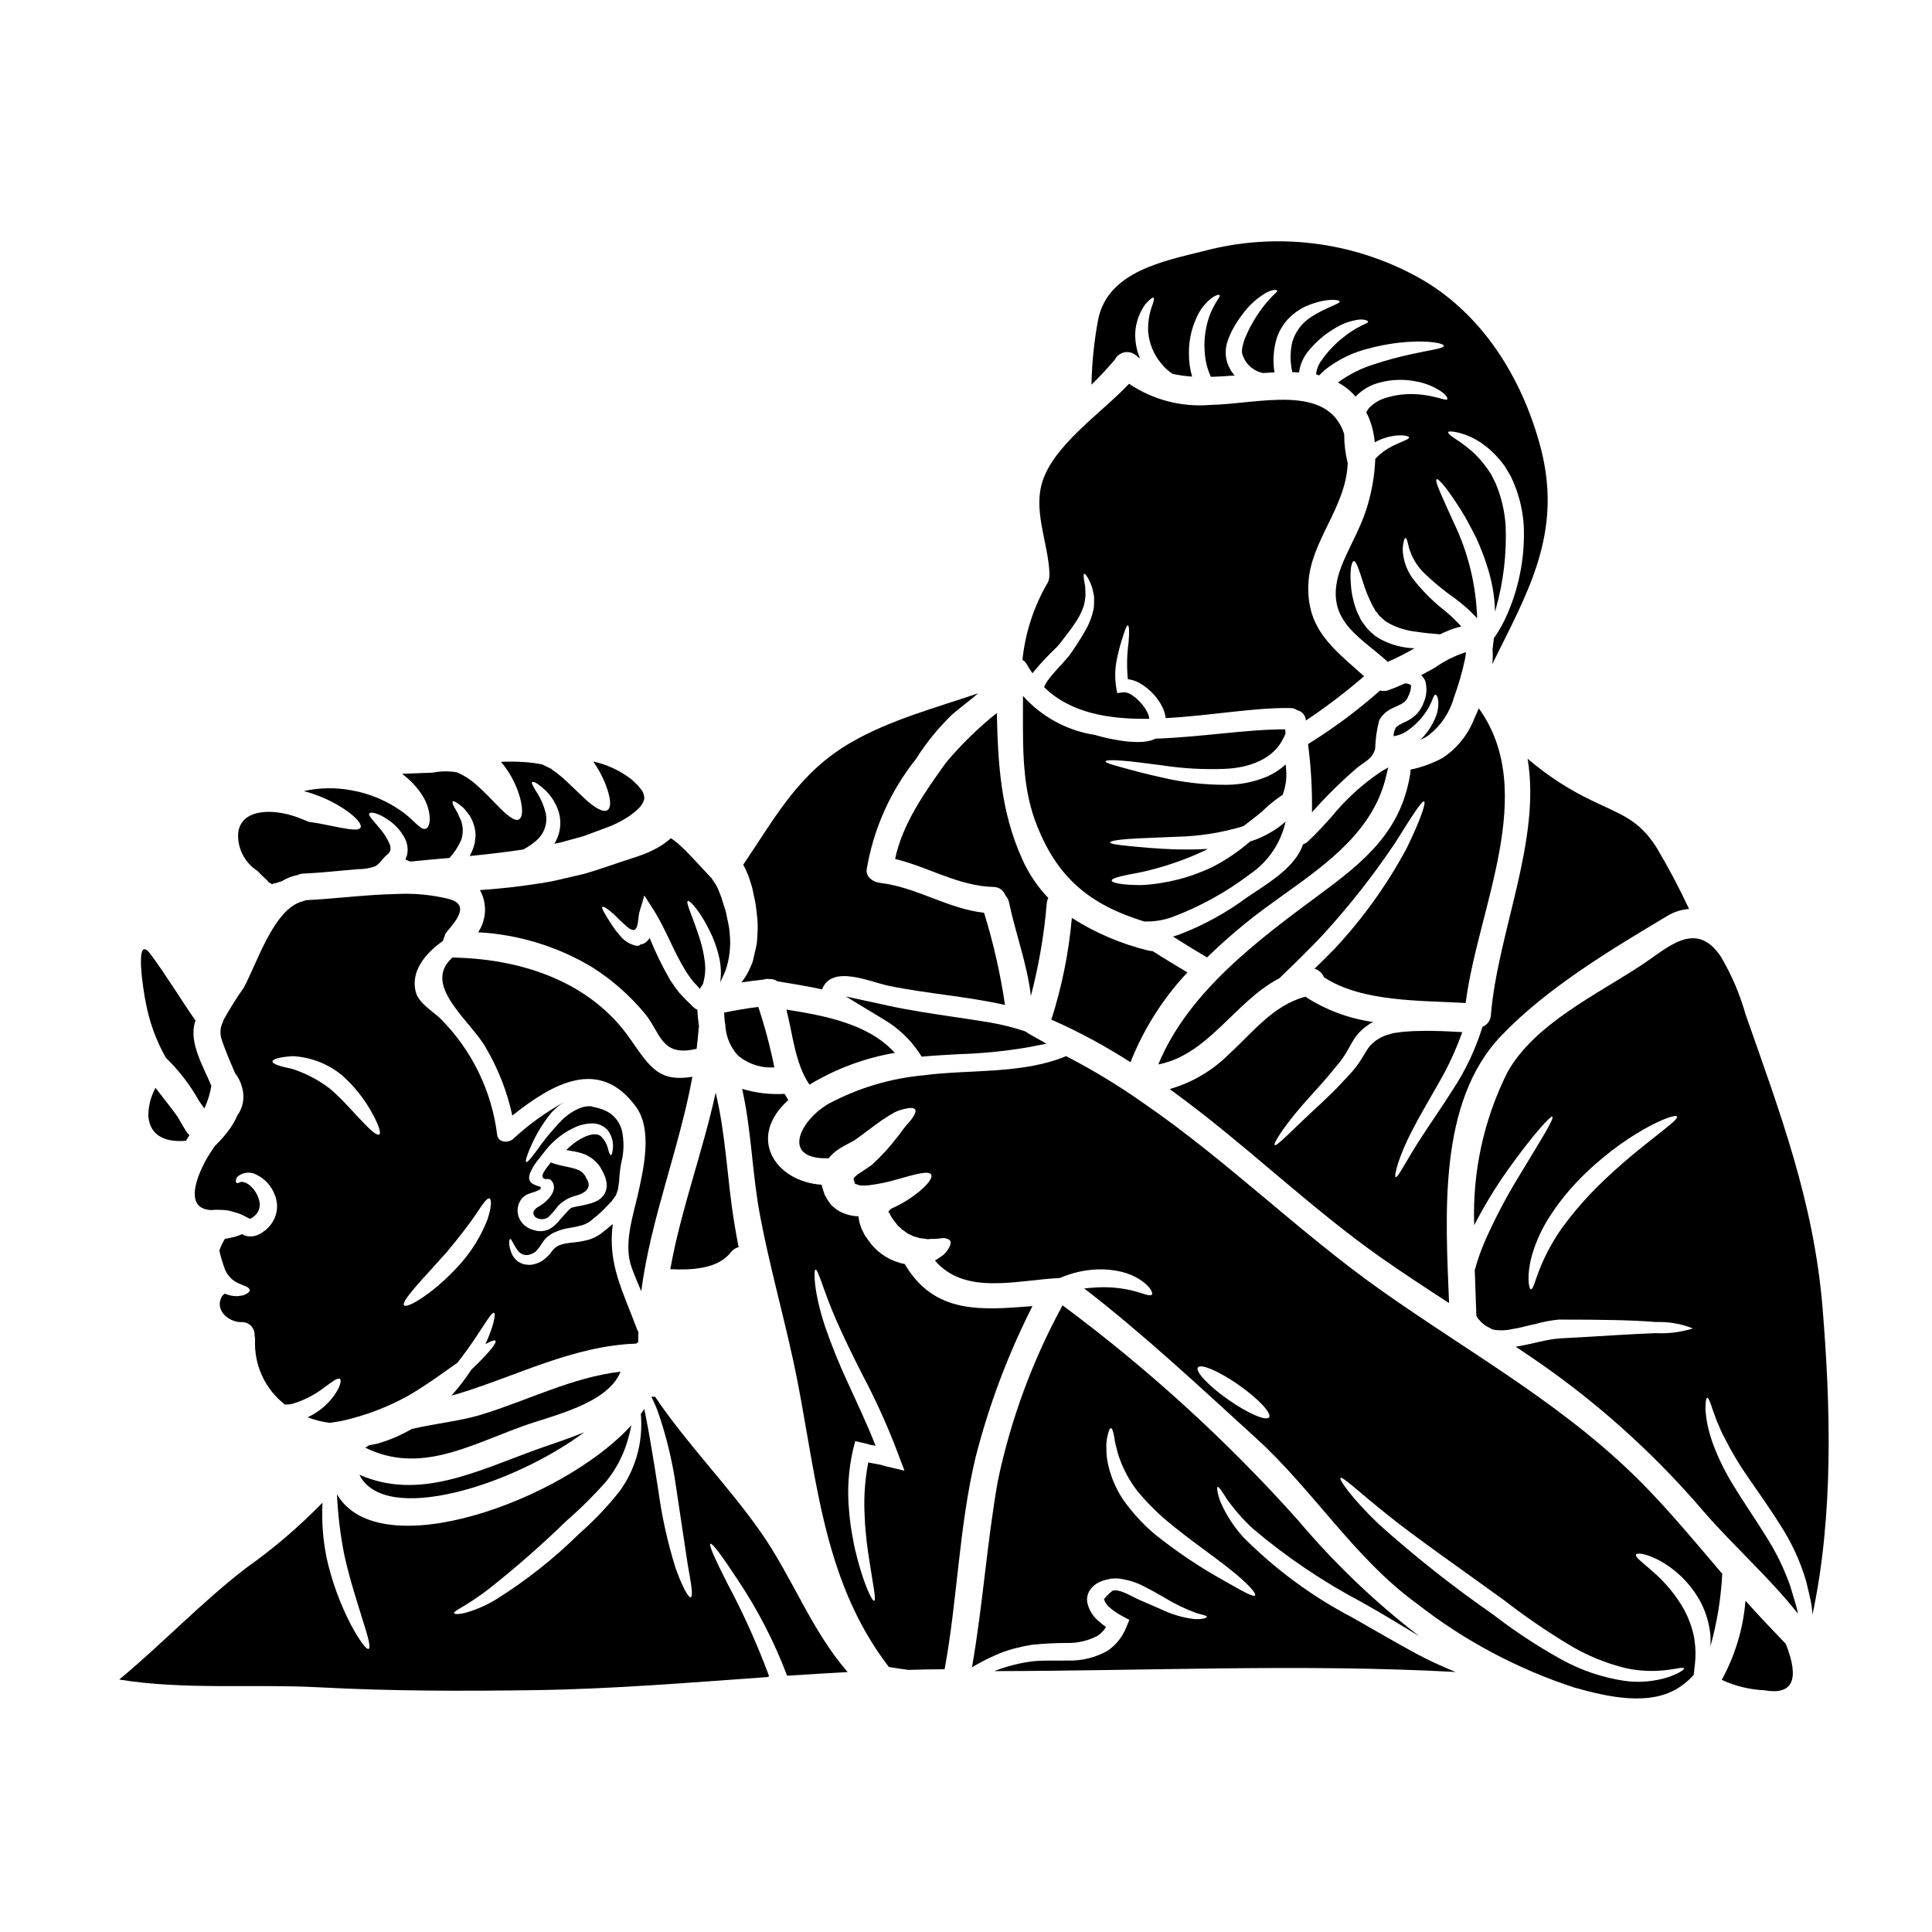
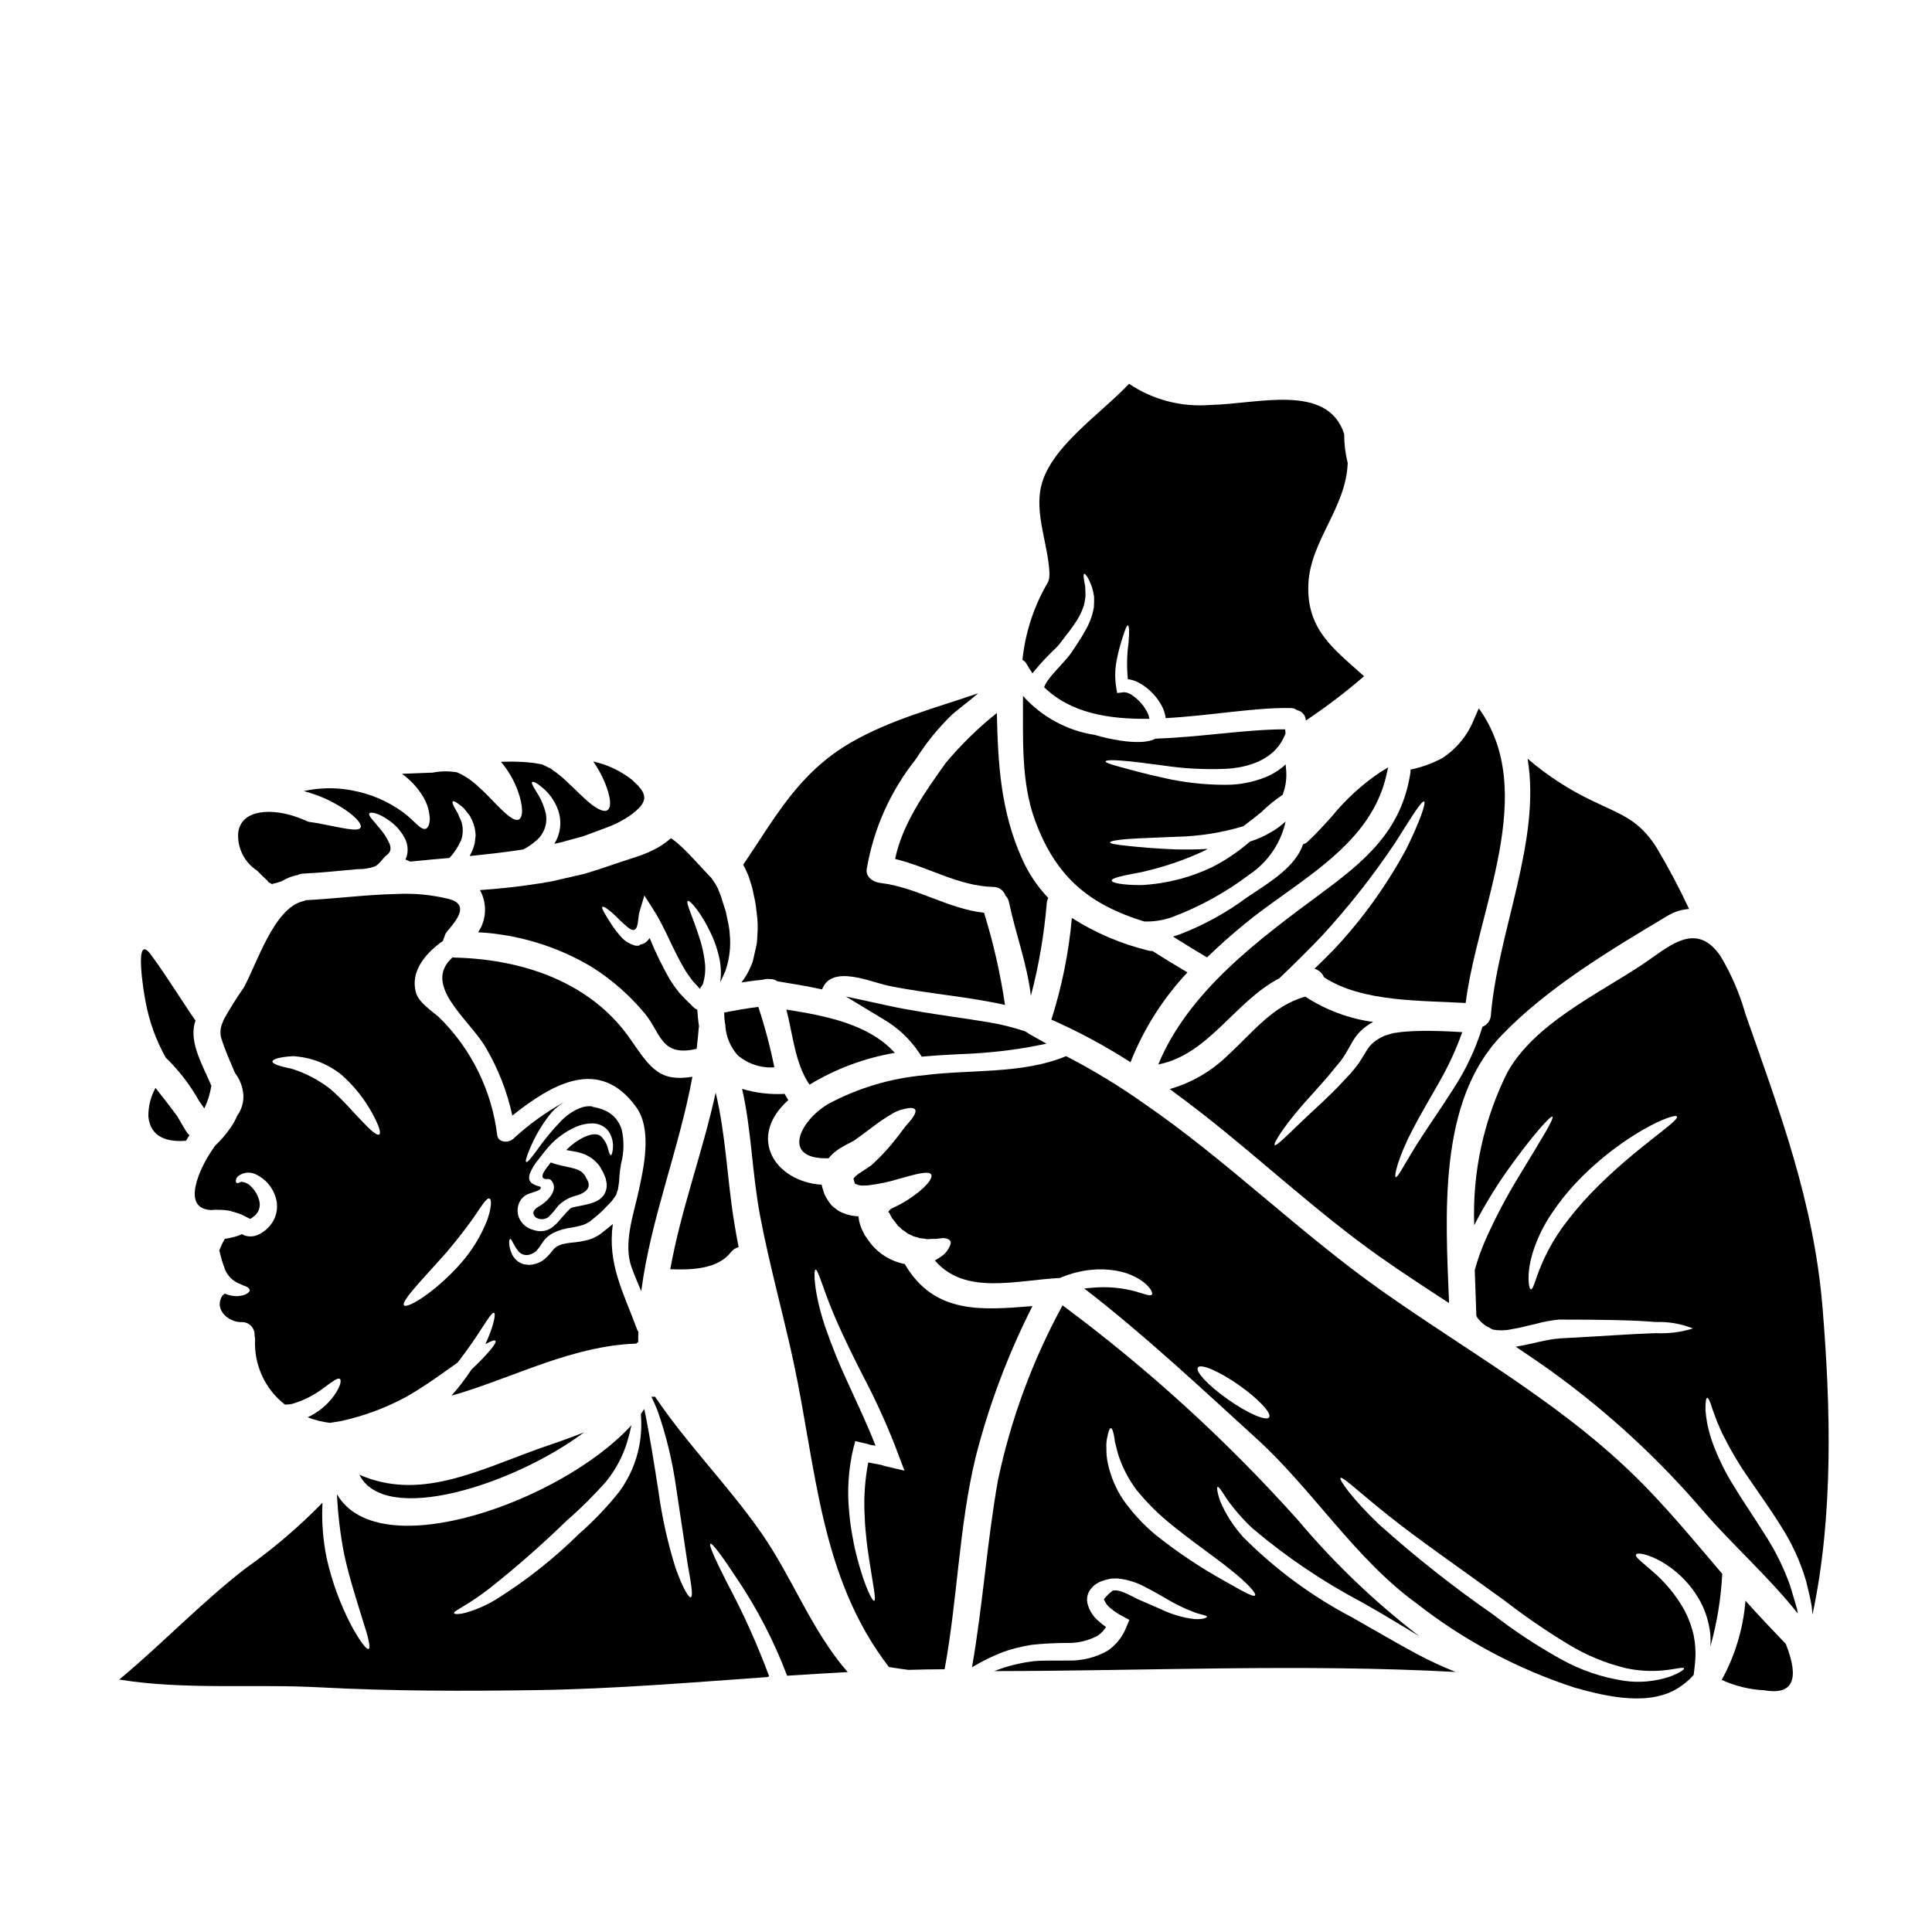
<svg xmlns="http://www.w3.org/2000/svg" fill="#000000" width="800px" height="800px" version="1.1" viewBox="144 144 512 512">
  <g>
    <path d="m347.99 403.48c0.715-0.066 1.434 0.137 2.008 0.566 3.879 0.621 7.894 1.305 11.859 2.148 2.578-6.691 12.684-1.969 17.711-0.934 10.191 2.094 20.605 2.773 30.766 5.066v0.004c-1.215-8.273-3.07-16.441-5.547-24.43-9.711-1.102-17.832-6.762-27.551-7.922-1.754-0.199-3.766-1.445-3.566-3.512 1.781-10.73 6.285-20.824 13.074-29.324 2.719-4.316 5.953-8.289 9.625-11.828 2.262-1.926 4.641-3.652 6.848-5.574-11.379 3.879-23.266 7.019-33.539 12.934-14.074 8.09-20.16 19.895-28.719 32.492 0.566 0.965 0.906 1.898 1.359 2.863 0.344 0.961 0.621 1.895 0.906 2.828l0.141 0.48 0.059 0.312 0.141 0.621 0.25 1.215c0.168 0.824 0.371 1.574 0.484 2.438s0.223 1.812 0.312 2.688c0.207 1.672 0.242 3.359 0.113 5.035-0.055 0.824-0.055 1.574-0.168 2.363-0.113 0.789-0.312 1.5-0.48 2.234s-0.34 1.445-0.48 2.125l-0.059 0.25-0.004 0.004c-0.023 0.074-0.043 0.152-0.055 0.227-0.023 0.047-0.043 0.094-0.055 0.145l-0.168 0.426-0.344 0.82v-0.004c-0.52 1.242-1.18 2.418-1.969 3.512-0.141 0.223-0.312 0.426-0.453 0.621 1.926-0.312 3.879-0.566 5.828-0.762h0.004c0.535-0.191 1.109-0.238 1.668-0.129z" />
    <path d="m311.39 479.9c0.762 2.121 1.668 4.215 2.547 6.297 2.492-19.191 9.988-37.508 13.555-56.836-8.578 1.359-10.98-2.039-16.277-9.738-10.469-15.352-28.668-21.395-46.559-21.848h0.004c-0.23 0-0.461-0.031-0.684-0.086-8.402 7.359 4.644 16.641 8.832 24.059 3.25 5.559 5.602 11.594 6.965 17.887 10.445-8.293 23.043-15.797 32.836-2.234 4.273 5.945 2.008 16.02 0.594 22.477-1.371 6.184-4.078 13.773-1.812 20.023z" />
    <path d="m387.62 423.05 0.645 0.98 1.18-0.105c2.879-0.25 5.82-0.395 8.781-0.562 5.977-0.184 11.93-0.77 17.828-1.754l5.289-1.016-4.699-2.637c-0.117-0.07-0.227-0.156-0.328-0.254l-0.676-0.395c-2.984-0.996-6.039-1.766-9.141-2.305-3.277-0.559-6.566-1.043-9.84-1.527-5.598-0.832-11.387-1.688-16.988-2.898l-11.512-2.496 10.082 6.102h-0.004c3.758 2.207 6.965 5.242 9.383 8.867z" />
    <path d="m358.52 431.45c6.941-4.207 14.613-7.07 22.613-8.434-6.93-7.672-18.48-9.84-28.734-11.465 1.762 6.793 2.273 14.207 6.121 19.898z" />
    <path d="m308.16 372.54c-3.227 1.102-6.297 2.152-9.285 3.027-3 0.707-5.856 1.363-8.516 1.969-0.625 0.141-1.246 0.223-1.871 0.312-0.195 0.055-0.395 0.086-0.594 0.141-0.48 0.086-0.938 0.113-1.418 0.195-5.348 0.852-10.414 1.359-15.285 1.699v0.004c1.949 3.519 1.766 7.836-0.48 11.176 10.605 0.574 20.91 3.711 30.031 9.145 5.356 3.363 10.141 7.555 14.172 12.426 4.16 5.012 4.219 11.547 13.559 9.34 0.051 0.004 0.098-0.004 0.141-0.027 0.223-1.871 0.426-3.738 0.566-5.633h0.004c0.004-0.113 0.023-0.23 0.055-0.34-0.223-1.441-0.367-2.914-0.453-4.414-0.141-0.059-0.285-0.113-0.395-0.172-0.293-0.188-0.57-0.406-0.82-0.652l-0.68-0.707c-0.195-0.195-0.848-0.762-1.305-1.27l-1.5-1.574h0.004c-0.895-1.105-1.727-2.258-2.492-3.453-2.059-3.594-3.875-7.316-5.441-11.152-0.355 0.586-0.852 1.074-1.441 1.418-0.125 0.074-0.258 0.133-0.395 0.168l-0.223 0.055-0.453 0.113-0.004 0.004c-0.039 0.027-0.07 0.066-0.086 0.113l-0.254 0.168h-0.766c-0.273-0.027-0.539-0.102-0.785-0.223-1.391-0.48-2.613-1.355-3.512-2.519-0.691-0.773-1.324-1.598-1.898-2.465-2.008-3.059-2.945-4.699-2.754-5.039 0.312-0.426 2.176 0.934 4.613 3.426 0.621 0.594 1.305 1.242 2.066 1.871 3.195 2.66 2.602-2.039 3.227-4.106l1.27-4.246 2.492 3.91c3.086 4.809 5.18 10.781 8.406 16.02 0.648 1.047 1.359 1.969 2.066 2.914l1.18 1.246 0.004-0.004c0.191 0.266 0.41 0.512 0.648 0.738l0.027-0.168h-0.141l0.344-0.426 0.508-0.789 0.141-0.562c0.477-1.812 0.582-3.699 0.312-5.551-0.23-1.762-0.598-3.504-1.105-5.207-1.969-6.422-4.023-10.301-3.371-10.672 0.48-0.312 3.566 2.891 6.539 9.508l0.004 0.004c0.801 1.848 1.414 3.773 1.836 5.746 0.441 2.07 0.508 4.203 0.203 6.297 0.48-0.992 0.988-2.039 1.441-3.172h-0.004c1.031-3.047 1.41-6.277 1.105-9.484-0.074-1.289-0.273-2.566-0.594-3.82-0.113-0.648-0.254-1.301-0.395-1.969-0.137-0.668-0.48-1.527-0.707-2.289l-0.367-1.18-0.168-0.594-0.113-0.312-0.055-0.113c-0.254-0.68-0.512-1.332-0.789-2.012-0.285-0.566-0.605-1.117-0.961-1.641-0.141-0.223-0.312-0.453-0.48-0.676-0.086-0.113-0.113-0.199-0.227-0.371l-0.48-0.48c-1.215-1.332-2.492-2.688-3.766-4.047-1.273-1.359-2.488-2.66-3.762-3.82v-0.004c-0.586-0.559-1.199-1.082-1.84-1.574-0.285-0.223-0.566-0.395-0.824-0.566-0.027-0.027-0.055-0.027-0.086-0.055-1.059 0.934-2.203 1.758-3.422 2.465-1.766 0.984-3.625 1.789-5.547 2.406-1.602 0.539-3.156 1.039-4.656 1.527z" />
    <path d="m337.68 475.86c0.516-0.672 1.242-1.152 2.066-1.359-0.426-2.094-0.789-4.188-1.133-6.297-1.926-11.605-2.207-23.223-4.953-34.637-3.453 15.77-9.227 31.094-12.027 46.789 5.547 0.234 12.594 0.004 16.047-4.496z" />
    <path d="m344.96 410.84c-3.027 0.367-6.059 0.906-9.055 1.5 0.027 0.879 0.086 1.754 0.195 2.66h0.004c0.109 0.348 0.156 0.711 0.141 1.074 0.23 2.812 1.375 5.477 3.258 7.582 2.688 2.301 6.176 3.453 9.707 3.203-1.086-5.422-2.508-10.773-4.25-16.02z" />
-     <path d="m521.12 330.62-0.031 0.086v0.016l-0.109 0.254-0.086 0.137-0.285 0.539c-0.305 0.516-0.652 0.996-1.047 1.445-0.777 0.793-1.676 1.457-2.66 1.969-1.867 0.879-2.859 1.332-3.148 2.066-0.281 0.617-0.438 1.289-0.453 1.969 1.477-0.207 2.875-0.805 4.047-1.727 1.629-1.172 3.055-2.606 4.219-4.246 2.094-2.828 2.176-4.926 2.828-5.039 0.223-0.055 0.648 0.539 0.762 1.695l0.004 0.004c0.098 1.648-0.227 3.293-0.938 4.785-0.891 2.035-2.168 3.883-3.762 5.43 0.785-0.301 1.531-0.711 2.207-1.215 3.211-2.512 5.531-5.981 6.625-9.906 1.207-3.277 2.18-6.637 2.914-10.047 0.145-0.664 0.238-1.332 0.281-2.008-2.973 0.949-5.777 2.356-8.312 4.172-1.18 0.648-2.363 1.305-3.543 1.926v-0.004c0.445 0.445 0.812 0.961 1.078 1.527 0.543 1.957 0.371 4.039-0.488 5.879z" />
-     <path d="m517.73 325.45c-0.352-0.195-0.738-0.309-1.137-0.336h-0.285 0.004c-1.449 0.676-2.934 1.281-4.445 1.809-0.68 0.258-1.43 0.277-2.121 0.055-5.949 5.273-12.344 10.027-19.105 14.211 0.785 5.996 1.137 12.039 1.047 18.086 3.731-4.227 7.75-8.188 12.027-11.859 2.066-1.641 4.078-2.363 4.723-5.066h0.004c0.059-2.527 0.418-5.035 1.074-7.477 0.637-1.176 1.59-2.144 2.754-2.805 1.02-0.566 1.871-0.906 2.519-1.215 0.531-0.23 1.027-0.535 1.473-0.91 0.141-0.223 0.195-0.082 0.453-0.508l0.312-0.508c0.027-0.059 0.113-0.285 0.113-0.285h-0.004c0.488-0.875 0.77-1.855 0.82-2.859-0.059-0.074 0.082-0.168-0.227-0.332z" />
    <path d="m289.34 466.54c0.91-0.887 1.742-1.855 2.488-2.887 1.215-1.281 2.75-2.207 4.445-2.688 2.066-0.508 4.785-1.754 3.34-4.328 0-0.027-0.285-0.48-0.285-0.48-0.168-0.285-0.254-0.707-0.539-0.879-1.27-2.039-5.117-1.781-8.855-3.227 0.223 0.082-3.566 3.734-1.613 4.356 0.648 0.199 1.16-0.195 1.695 0.344l0.004-0.004c0.469 0.469 0.75 1.094 0.785 1.754 0.109 2.125-2.41 4.359-3.938 5.18-1.215 0.68-2.18 1.699-0.934 2.918h0.004c1.035 0.691 2.391 0.668 3.402-0.059z" />
    <path d="m394.63 346.19c-5.375 7.504-11.516 16.137-13.414 25.445 8.832 2.121 16.781 7.188 26.039 7.414l0.004 0.004c1.449-0.016 2.746 0.91 3.195 2.293 0.48 0.465 0.809 1.066 0.938 1.727 1.723 8.32 4.836 16.418 5.801 24.852 2.113-8.07 3.523-16.309 4.215-24.625 0.051-0.461 0.184-0.914 0.395-1.328-2.891-3.031-5.238-6.535-6.938-10.359-5.715-12.711-6.394-25.332-6.691-38.664-4.949 3.945-9.484 8.383-13.543 13.242z" />
    <path d="m441.14 345.57c2.688 0.168 6.481 0.707 11.18 1.305 5.414 0.809 10.891 1.102 16.359 0.875 6.004-0.254 12.711-2.363 15.457-8.152l0.535-1.18c-0.027-0.395-0.055-0.762-0.082-1.133-10.273-0.027-22.559 2.094-34.363 2.465-0.367 0.18-0.746 0.332-1.133 0.453-0.926 0.254-1.875 0.398-2.832 0.426-1.75 0.043-3.504-0.07-5.234-0.344-2.336-0.344-4.644-0.855-6.906-1.527-7.348-1.133-14.07-4.785-19.02-10.332 0.055 10.98-0.594 22.703 3.195 33.004 5.578 15.172 14.492 22.305 28.898 26.766 2.512 0.094 5.019-0.289 7.387-1.133 7.394-2.773 14.348-6.609 20.637-11.379 4.832-3.277 8.227-8.281 9.484-13.984l-0.141 0.141-1.133 0.934-0.004 0.004c-0.816 0.66-1.688 1.246-2.606 1.754-1.723 1.039-3.566 1.867-5.492 2.465h-0.027c-3.008 2.606-6.309 4.852-9.84 6.691-5.926 2.863-12.363 4.516-18.934 4.867-4.894 0.027-7.871-0.566-7.922-1.18-0.059-0.707 2.973-1.332 7.668-2.207h-0.004c5.879-1.277 11.598-3.215 17.039-5.777 0.254-0.141 0.484-0.285 0.734-0.426-2.973 0.199-5.773 0.168-8.293 0.141-5.492-0.195-9.875-0.621-12.906-0.934-3.027-0.309-4.66-0.578-4.66-0.922s1.695-0.676 4.723-0.906c3.027-0.227 7.477-0.34 12.852-0.594 6.016-0.121 11.984-1.062 17.746-2.801 1.754-1.332 3.398-2.602 4.781-3.734 1.723-1.711 3.609-3.246 5.633-4.586 0.824-2.184 1.137-4.527 0.906-6.848-0.027-0.395-0.082-0.789-0.109-1.215v-0.004c-1.535 1.438-3.32 2.578-5.269 3.367-3.352 1.363-6.941 2.059-10.562 2.051-5.758 0.02-11.496-0.641-17.098-1.969-4.695-1.02-8.375-2.066-10.895-2.754s-3.965-1.156-3.906-1.473c0.059-0.316 1.496-0.441 4.156-0.215z" />
    <path d="m539.1 413.02c-0.074 1.379-0.949 2.586-2.234 3.086-1.82 5.949-4.492 11.602-7.93 16.785-2.973 4.695-5.773 8.688-7.981 12.082-4.441 6.766-6.449 11.184-7.086 10.98-0.48-0.141 0.594-5.152 4.445-12.508 1.867-3.68 4.418-7.926 7.086-12.652h-0.004c2.438-4.231 4.484-8.672 6.117-13.27-2.492-0.141-5.039-0.285-7.617-0.312-1.895-0.059-3.762 0-5.574 0.055-0.906 0.055-1.812 0.141-2.688 0.195-0.789 0.113-1.531 0.199-2.293 0.312-0.762 0.172-1.898 0.566-2.406 0.707-0.684 0.289-1.344 0.641-1.965 1.047-1.195 0.766-2.184 1.805-2.887 3.031-0.426 0.734-0.879 1.414-1.305 2.121-0.453 0.734-0.941 1.441-1.469 2.125-1.016 1.262-2.09 2.473-3.231 3.625-2.066 2.289-4.129 4.215-5.973 5.973-7.441 6.793-11.746 11.52-12.312 11.066-0.453-0.395 2.859-5.801 9.879-13.418 1.695-1.898 3.594-3.961 5.434-6.227 0.879-1.129 2.039-2.363 2.754-3.453h0.004c0.441-0.633 0.848-1.289 1.215-1.969 0.395-0.621 0.762-1.391 1.246-2.18h0.004c0.984-1.793 2.383-3.328 4.078-4.481 0.461-0.359 0.965-0.664 1.496-0.906-6.418-0.887-12.562-3.18-17.996-6.711-8.578 2.363-13.777 9.34-20.293 15.316h-0.004c-4.352 4.328-9.727 7.481-15.625 9.172 2.973 2.176 5.902 4.383 8.805 6.648 15.707 12.316 30.426 26.156 46.727 37.703 6.059 4.273 12.285 8.32 18.5 12.371-0.934-23.438-3-53.27 13.816-70.848 12.145-12.711 29.125-22.867 44.125-31.816h0.004c1.719-1.035 3.656-1.645 5.66-1.785-2.606-5.574-5.484-11.016-8.637-16.301-4.781-7.531-9.508-8.719-17.121-12.426-6.144-2.93-11.875-6.66-17.039-11.098 3.66 21.621-7.918 46.02-9.727 67.957z" />
    <path d="m489.7 367.6-0.395 0.168-0.141 0.395c-1.918 5.215-7.84 9.121-12.594 12.254-0.711 0.473-1.402 0.926-2.055 1.367v-0.004c-5.43 4.039-11.379 7.32-17.684 9.762l-1.969 0.668 1.766 1.098c2.188 1.371 4.375 2.727 6.621 4.039l0.645 0.375 0.535-0.52c2.848-2.754 5.945-5.512 9.477-8.406 3.227-2.644 6.82-5.219 10.297-7.707 11.711-8.383 23.82-17.055 27.16-31.488l0.523-2.238-1.969 1.18c-4.891 3.281-9.27 7.273-12.988 11.844-2.246 2.492-4.367 4.84-6.606 6.867-0.188 0.152-0.398 0.27-0.625 0.348z" />
    <path d="m458.68 401.7c-3.113-1.836-6.195-3.723-9.254-5.66-0.344 0-0.684-0.035-1.02-0.113-7.215-1.746-14.09-4.672-20.352-8.66-0.812 9.156-2.633 18.191-5.434 26.945 7.277 3.207 14.289 6.984 20.973 11.297 3.481-8.816 8.598-16.898 15.086-23.809z" />
    <path d="m421.65 298.42c-3.672 6.266-5.953 13.246-6.691 20.469 0.469 0.23 0.855 0.605 1.102 1.074 0.484 0.879 1.02 1.695 1.574 2.492 0.078-0.137 0.164-0.27 0.254-0.395 1.918-2.316 3.981-4.508 6.168-6.566 0.762-0.789 1.641-2.066 2.406-3.031 0.762-0.965 1.531-1.969 2.125-2.887v0.004c1.164-1.562 2.062-3.301 2.66-5.152 0.18-0.758 0.309-1.52 0.395-2.293 0.059-0.707-0.027-1.363-0.027-1.969 0.008-0.562-0.059-1.121-0.199-1.668-0.086-0.512-0.168-0.934-0.199-1.305-0.082-0.676-0.055-1.074 0.113-1.133 0.254-0.055 1.215 1.051 2.094 3.68v0.004c0.219 0.773 0.391 1.562 0.512 2.359 0.035 0.965 0.02 1.93-0.055 2.891-0.406 2.266-1.234 4.434-2.438 6.394-0.566 1.129-1.305 2.121-1.969 3.227-0.766 1.129-1.305 2.094-2.363 3.426-1.969 2.363-4.078 4.301-5.633 6.566h0.004c-0.312 0.469-0.578 0.973-0.785 1.5 6.996 6.848 17.098 8.551 27.883 8.379-0.039-0.379-0.125-0.75-0.258-1.105-0.453-1.074-1.074-2.07-1.84-2.945-0.723-0.84-1.547-1.582-2.461-2.203-0.629-0.461-1.375-0.73-2.152-0.789l-1.812 0.227-0.254-1.527v0.004c-0.387-2.406-0.34-4.859 0.141-7.246 0.332-1.715 0.758-3.406 1.273-5.07 0.824-2.66 1.332-4.102 1.668-4.102 0.34 0 0.453 1.668 0.199 4.473h0.004c-0.453 3.242-0.52 6.531-0.199 9.789 1.051 0.129 2.07 0.457 2.996 0.965 1.32 0.738 2.523 1.668 3.57 2.758 1.137 1.176 2.066 2.535 2.758 4.016 0.352 0.824 0.59 1.691 0.707 2.578 11.746-0.621 23.859-2.891 33.258-2.66 0.57 0.023 1.121 0.223 1.574 0.566 1.277 0.254 2.219 1.332 2.297 2.629v0.117c5.387-3.59 10.539-7.512 15.438-11.746-8.039-7.273-15.352-12.34-14.75-24.598 0.566-11.293 9.992-20.098 10.418-31.883v0.004c-0.625-2.527-0.941-5.125-0.934-7.727-4.445-13.613-22.953-7.922-35.465-7.699-7.613 0.641-15.215-1.336-21.551-5.602-7.531 8.012-20.777 16.695-23.27 27.055-1.812 7.445 1.871 15.566 2.18 23.129 0.008 0.227 0 0.453-0.027 0.676 0.012 0.645-0.141 1.281-0.438 1.852z" />
-     <path d="m445.13 238.23c0.312 0.285 0.648 0.539 0.988 0.789-0.961-2.269-1.387-4.727-1.246-7.188 0.215-2.59 1.125-5.074 2.637-7.191 1.18-1.332 1.969-1.926 2.203-1.723 0.234 0.199 0 1.156-0.562 2.602-0.664 2.043-0.961 4.191-0.879 6.34 0.246 3.062 1.418 5.973 3.367 8.348 0.871 1.109 1.914 2.074 3.086 2.863 1.715 0.375 3.453 0.621 5.207 0.734 0-0.031-0.027-0.059-0.027-0.086-0.555-1.918-0.832-3.906-0.82-5.902-0.074-3.289 0.598-6.551 1.969-9.539 0.855-2.039 2.207-3.828 3.934-5.207 1.219-0.906 2.012-1.047 2.207-0.879 0.227 0.254-0.312 0.961-1.016 2.094h0.004c-0.969 1.586-1.703 3.301-2.18 5.094-0.723 2.684-0.965 5.473-0.711 8.238 0.152 2.168 0.699 4.285 1.613 6.254 2.066-0.055 4.188-0.195 6.297-0.367v0.004c-0.387-0.434-0.734-0.898-1.047-1.391-0.355-0.629-0.66-1.289-0.902-1.969l-0.285-1.129-0.113-0.789c-0.117-1.332 0.055-2.676 0.512-3.934 0.34-1.016 0.766-2 1.273-2.945 0.863-1.594 1.863-3.113 2.992-4.535 1.609-2.109 3.613-3.891 5.906-5.234 1.781-0.965 2.859-0.824 2.945-0.539 0.086 0.285-0.789 0.852-1.844 2.039-1.621 1.734-3.043 3.641-4.246 5.688-0.836 1.379-1.574 2.816-2.207 4.301-0.355 0.785-0.629 1.602-0.82 2.438-0.207 0.68-0.273 1.391-0.199 2.094 0.695 2.672 2.852 4.711 5.555 5.254 1.02-0.055 2.039-0.141 3.031-0.168-0.504-3.113-0.273-6.305 0.676-9.312 0.684-1.918 1.773-3.664 3.199-5.117 1.211-1.215 2.617-2.219 4.16-2.973 5.578-2.465 9.172-1.871 9.227-1.418 0.172 0.707-3.336 1.387-7.641 4.188v0.004c-2.383 1.547-4.129 3.902-4.918 6.633-0.59 2.609-0.578 5.32 0.027 7.926 0.594 0 1.18 0.055 1.781 0.082 0.277-2.156 1.184-4.184 2.606-5.828 2.031-2.477 4.508-4.551 7.305-6.117 1.844-1.098 3.894-1.801 6.023-2.066 1.613-0.113 2.363 0.312 2.363 0.594 0 0.285-0.82 0.535-1.926 1.102-1.664 0.836-3.227 1.852-4.668 3.031-2.172 1.699-4.078 3.711-5.66 5.973-0.812 1.031-1.332 2.262-1.504 3.566 0.012 0.113 0.043 0.23 0.086 0.336l0.734 0.168 1.445-1.414 0.004 0.004c3.481-2.762 7.531-4.727 11.859-5.746 3.348-0.895 6.773-1.465 10.23-1.699 5.883-0.395 9.508 0.422 9.48 1.047-0.031 0.703-3.543 1.074-9 2.289v0.004c-3.191 0.695-6.344 1.559-9.445 2.578-3.457 1.062-6.707 2.699-9.625 4.836 1.77 0.957 3.352 2.219 4.672 3.734l0.195-0.195h0.004c1.598-1.598 3.574-2.769 5.746-3.394 3.379-0.984 6.949-1.109 10.387-0.367 2.281 0.434 4.449 1.328 6.375 2.621 1.418 1.02 1.727 1.781 1.613 2.039-0.426 0.566-3.309-1.102-8.406-1.332-2.898-0.164-5.801 0.238-8.543 1.184-1.418 0.512-2.699 1.344-3.742 2.434l-0.195 0.195-0.055 0.086-0.316 0.508v0.004c-0.062 0.145-0.137 0.289-0.223 0.426 0.141 0.285 0.285 0.539 0.426 0.82v-0.004c1 2.242 1.613 4.637 1.809 7.086 1.285-0.688 2.656-1.203 4.078-1.527 3.148-0.648 5.008-0.141 5.039 0.254 0 0.508-1.727 0.961-4.219 2.18v0.004c-1.781 0.867-3.391 2.047-4.754 3.477-0.176 4.688-1.016 9.328-2.492 13.777-1.574 4.754-4.019 8.887-5.973 13.473-6.453 14.957 3.938 19.391 11.773 26.547v0.004c2.434-1.051 4.801-2.25 7.086-3.594-3.07-0.086-6.082-0.871-8.801-2.293l-1.133-0.68h-0.004c-0.242-0.125-0.469-0.277-0.676-0.453l-0.395-0.371c-0.586-0.465-1.125-0.984-1.613-1.555-0.539-0.707-1.074-1.418-1.555-2.121-0.316-0.68-0.625-1.363-0.965-2.012-0.926-2.258-1.496-4.648-1.695-7.082-0.371-4.047 0.141-6.484 0.762-6.539 0.621-0.055 1.387 2.293 2.519 5.859 0.625 2.023 1.43 3.984 2.406 5.859 0.285 0.512 0.566 0.992 0.852 1.5v-0.004c0.332 0.371 0.633 0.766 0.906 1.184 0.469 0.484 0.969 0.938 1.496 1.355l0.371 0.312c0.098 0.043 0.191 0.09 0.281 0.141l0.789 0.453h-0.004c2.184 1.117 4.555 1.816 6.992 2.066 2.262 0.371 4.387 0.512 6.254 0.68 0.539-0.254 1.105-0.539 1.672-0.762 1.27-0.574 2.598-1.012 3.961-1.305-1.316-1.457-2.734-2.816-4.242-4.07-3.188-2.484-6.059-5.348-8.551-8.523-1.723-2.312-2.684-5.102-2.754-7.981 0.113-1.898 0.48-2.859 0.734-2.887 0.34 0 0.566 1.074 0.992 2.801 0.707 2.273 1.918 4.352 3.543 6.086 2.703 2.664 5.629 5.086 8.746 7.246 1.957 1.461 3.785 3.09 5.461 4.867 0.078 0.109 0.164 0.215 0.254 0.312-0.258-8.785-2.356-17.414-6.168-25.336-3.113-6.875-5.18-11.18-4.559-11.543 0.535-0.316 3.566 3.336 7.559 10.016 0.906 1.699 1.969 3.566 2.973 5.633h-0.004c1.031 2.25 1.93 4.555 2.691 6.91 1.383 4.051 2.144 8.285 2.262 12.566 0.086-0.344 0.172-0.652 0.254-0.992h0.004c1.973-7.078 2.832-14.422 2.543-21.766-0.25-3.887-1.148-7.703-2.66-11.293-0.395-0.789-0.789-1.574-1.156-2.32v-0.004c-1.211-1.945-2.633-3.746-4.246-5.375-1.602-1.496-3.332-2.84-5.18-4.019-1.387-0.906-2.094-1.574-1.969-1.844 0.125-0.27 1.102-0.223 2.715 0.141v0.004c2.379 0.605 4.617 1.664 6.594 3.113 1.402 1.012 2.684 2.18 3.82 3.484 0.645 0.711 1.246 1.461 1.812 2.234 0.512 0.852 1.051 1.723 1.574 2.633 1.988 4.047 3.172 8.438 3.484 12.934 0.383 7.941-1.031 15.863-4.133 23.18-0.988 2.43-2.25 4.738-3.769 6.879-0.109 0.961-0.223 1.969-0.34 2.887l-0.027 0.227h0.004c0.109 1.266 0.082 2.539-0.086 3.797 9.426-19.105 18.895-34.875 12.738-57.801-4.926-18.254-15.508-35.426-32.492-44.805h-0.004c-17.289-9.496-37.57-11.973-56.637-6.906-10.527 2.633-25.301 5.375-27.988 17.945-1.102 5.766-1.707 11.617-1.816 17.488 2.18-2.148 4.273-4.356 6.227-6.691 0.516-0.996 1.465-1.699 2.574-1.898 1.105-0.203 2.242 0.121 3.074 0.875z" />
    <path d="m494.29 392.05c7.113-7.727 13.617-15.988 19.457-24.719 4.356-6.906 7.047-11.266 7.672-10.926 0.535 0.285-1.051 5.117-4.699 12.512-5.152 9.559-11.5 18.422-18.895 26.371-1.84 1.898-3.648 3.707-5.465 5.434 1.141 0.336 2.066 1.172 2.519 2.266 10.105 6.652 25.758 6.113 37.535 6.82 3.195-25.082 19.445-55.93 3.481-78.094-0.426 0.965-0.789 1.871-1.18 2.691l-0.004 0.004c-1.656 4.305-4.625 7.977-8.488 10.5-2.652 1.41-5.492 2.441-8.434 3.055 0.031 0.293 0.02 0.586-0.027 0.879-2.363 15.371-12.027 23.324-23.945 32.125-16.277 12.055-34.898 25.812-42.852 45.117 13.305-2.578 20.293-16.699 32.066-22.828 3.586-3.426 7.41-7.16 11.258-11.207z" />
    <path d="m185.21 432.3c-1.27 2.312-1.922 4.914-1.895 7.555 0.508 5.606 5.152 6.879 9.988 6.453 0.312-0.508 0.594-1.02 0.906-1.5-0.348-0.277-0.645-0.613-0.875-0.992-0.762-1.215-1.527-2.574-2.316-3.938-1.875-2.598-3.883-5.09-5.809-7.578z" />
    <path d="m417.62 490.13c-13.16 1.02-25.977 2.363-33.852-11.152v0.004c-3.594-0.68-6.824-2.637-9.082-5.512-0.395-0.566-0.789-1.105-1.18-1.645l-0.059-0.109-0.285-0.371v-0.027l-0.055-0.086-0.141-0.312-0.285-0.566c-0.215-0.414-0.406-0.836-0.566-1.273-0.141-0.48-0.312-0.879-0.422-1.418-0.086-0.453-0.141-0.879-0.199-1.332l-0.004 0.004c-1.348-0.031-2.684-0.312-3.934-0.82-0.805-0.293-1.555-0.723-2.207-1.273-0.367-0.258-0.711-0.555-1.02-0.879-0.344-0.398-0.656-0.824-0.934-1.27-0.285-0.426-0.539-0.879-0.789-1.359-0.121-0.25-0.215-0.516-0.281-0.785l-0.223-0.707-0.141-0.367-0.027-0.086v-0.027l-0.168-0.734-0.031-0.055c-12.395-0.852-19.867-12.566-8.828-22.434-0.344-0.535-0.652-1.102-0.965-1.641l-0.004-0.008c-3.805 0.215-7.617-0.234-11.266-1.328 2.519 11.156 2.606 22.277 4.781 33.738 2.465 13.02 6.059 25.758 8.859 38.723 6.059 28.191 6.961 56.945 25.25 80.75 1.723 0.285 3.453 0.539 5.152 0.762 3.195-0.086 6.394-0.168 9.621-0.168 3.43-18.598 3.793-37.785 8.211-56.184v0.004c3.539-13.863 8.594-27.297 15.07-40.055zm-38.777 42.473c-0.48-0.086-0.824-0.254-1.359-0.395l-1.812-0.34-1.574-0.312v0.004c-0.812 4.215-1.156 8.504-1.016 12.793 0.082 2.363 0.195 4.586 0.453 6.691 0.168 2.094 0.48 3.992 0.734 5.773 1.047 6.992 2.008 11.238 1.387 11.414-0.48 0.168-2.461-3.762-4.356-10.812-0.453-1.754-0.965-3.707-1.305-5.856-0.457-2.301-0.777-4.625-0.961-6.961-0.559-5.562-0.195-11.176 1.074-16.621l0.539-2.062 2.754 0.621c0.426 0.082 0.789 0.223 1.273 0.367l1.359 0.227c-2.289-5.902-4.953-11.379-7.273-16.531v0.004c-2.32-4.953-4.375-10.023-6.152-15.195-3-9.09-3-14.805-2.519-14.957 0.762-0.199 2.066 5.574 5.691 13.777 1.84 4.16 4.188 9.027 6.961 14.461h0.004c3.113 5.91 5.902 11.984 8.348 18.199 0.371 0.965 0.734 1.898 1.074 2.828l1.531 4.019z" />
    <path d="m606.57 568.21c-0.594 7.359-2.742 14.508-6.297 20.977 3.535 1.625 7.352 2.562 11.238 2.754 7.586 1.332 9.5-2.766 5.746-12.285-3.613-3.773-7.207-7.535-10.688-11.445z" />
    <path d="m580.93 538.89c-20.832-21.766-46.59-35.719-70.902-52.926-21.797-15.426-40.844-34.402-62.867-49.535-6.578-4.652-13.473-8.844-20.633-12.535-11.664 4.836-25.359 3.453-37.703 5.066-8.902 0.805-17.547 3.406-25.414 7.644-7.559 4.527-12.484 14.746 0.195 14.348 0.625-0.805 1.371-1.512 2.207-2.094 0.477-0.355 0.977-0.68 1.5-0.961 0.414-0.258 0.84-0.496 1.277-0.707l1.129-0.594 0.566-0.312 0.086-0.027 0.141-0.113c2.519-1.754 4.894-3.68 7.219-5.293 1.215-0.82 2.363-1.5 3.336-2.066h0.004c0.832-0.402 1.707-0.707 2.606-0.906 1.527-0.367 2.488-0.34 2.828 0.141 0.344 0.48-0.059 1.418-0.992 2.66-0.453 0.621-1.16 1.305-1.781 2.094-0.621 0.793-1.215 1.699-1.969 2.606-1.934 2.531-4.082 4.887-6.422 7.047l-0.289 0.254-0.055 0.055-0.027 0.031-0.312 0.223-0.141 0.086-0.539 0.367-1.18 0.789-1.074 0.703v0.004c-0.293 0.184-0.57 0.391-0.824 0.625-0.27 0.203-0.496 0.453-0.676 0.738v0.055c0.016 0.082 0.016 0.172 0 0.254l0.223 0.648c0.059 0.168 0.141 0.566 0.199 0.566 0.059 0 0.055-0.113 0.027-0.168-0.027-0.055 0-0.027-0.027-0.027h0.027v0.027h0.004c0.023 0.09 0.105 0.148 0.195 0.141 0.375 0.18 0.773 0.305 1.184 0.367 0.641 0.035 1.281 0.023 1.922-0.027 2.723-0.316 5.414-0.875 8.039-1.668 4.867-1.391 8.098-2.266 8.746-1.219 0.625 0.965-1.574 3.738-6.227 6.738-1.395 0.883-2.848 1.656-4.359 2.32-0.086 0.082-0.195 0.168-0.285 0.25l0.004 0.004c-0.203 0.172-0.363 0.387-0.48 0.625-0.023 0.02-0.035 0.051-0.031 0.082l0.227 0.059h0.027c0.086 0.137 0.113 0.312 0.312 0.648 0.074 0.18 0.172 0.352 0.281 0.508l0.168 0.285v0.027l1.18 1.531c0.422 0.707 0.676 0.707 0.961 0.988 0.285 0.281 0.426 0.539 0.852 0.734 0.367 0.254 0.703 0.512 1.047 0.766s0.734 0.34 1.102 0.535c0.68 0.48 1.445 0.426 2.152 0.762 0.734 0.086 1.441 0.141 2.148 0.285l0.004 0.004c0.652-0.082 1.312-0.109 1.969-0.082 0.652 0 1.18-0.168 1.699-0.168v-0.004c0.777-0.145 1.582 0.047 2.207 0.535 0.367 0.453 0.254 1.215-0.395 2.262l0.004 0.004c-0.371 0.652-0.859 1.23-1.445 1.699-0.676 0.512-1.383 0.973-2.121 1.387 7.953 9.34 21.539 5.207 33.117 4.644 3.109-1.359 6.445-2.129 9.84-2.269 2.18-0.09 4.359 0.121 6.481 0.625 1.754 0.426 3.426 1.133 4.953 2.098 2.633 1.723 3.512 3.543 3.086 3.961-0.453 0.512-2.039-0.223-4.5-0.906v-0.004c-3.203-0.836-6.512-1.18-9.82-1.02-1.246 0.059-2.438 0.172-3.598 0.285 15.906 12.262 30.863 26.301 45.676 39.801 15.027 13.668 26.008 31.789 42.566 43.789 12.504 9.762 26.613 17.273 41.695 22.191 8.434 2.363 20.234 5.234 28.164-0.344h-0.004c1.266-0.859 2.418-1.875 3.426-3.027 0.113-1.047 0.34-2.547 0.453-4.445v0.004c0.094-1.98-0.051-3.961-0.426-5.906-0.512-2.356-1.344-4.633-2.465-6.766-2.211-3.953-5.117-7.481-8.57-10.414-2.578-2.293-4.644-3.734-4.273-4.359 0.285-0.535 2.602-0.312 6.199 1.574h-0.004c4.609 2.527 8.391 6.332 10.895 10.953 1.367 2.609 2.238 5.453 2.578 8.379 0.105 1.156 0.117 2.32 0.027 3.481 1.77-6.293 2.824-12.762 3.152-19.289-6.406-7.516-12.691-15.102-19.48-22.18zm-100.6-19.285c-0.762 1.074-5.606-1.02-10.812-4.668-5.207-3.648-8.828-7.477-8.066-8.551 0.762-1.07 5.606 0.992 10.812 4.641 5.211 3.652 8.812 7.488 8.066 8.59zm109.96 66.57c0.109 0.254-1.18 1.18-3.848 2.18-3.875 1.281-7.996 1.652-12.035 1.074-5.914-0.895-11.617-2.852-16.836-5.773-6.238-3.473-12.211-7.41-17.863-11.773-10.547-7.324-20.633-15.293-30.199-23.859-7.246-6.906-10.672-11.918-10.273-12.344 0.508-0.535 4.953 3.793 12.508 9.797 7.559 6.086 18.625 13.727 30.797 22.559 5.488 4.246 11.215 8.18 17.152 11.773 4.734 2.879 9.891 5.004 15.281 6.297 9.219 1.953 15.059-0.824 15.316 0.07z" />
    <path d="m502.39 572.66c-10.668-5.574-20.414-12.754-28.898-21.285-2.519-2.773-4.566-5.938-6.059-9.371-0.879-2.434-1.02-3.848-0.734-3.965 0.285-0.113 1.074 1.105 2.438 3.227l-0.004 0.004c2 2.805 4.273 5.406 6.793 7.758 8.879 7.527 18.547 14.066 28.84 19.5 5.465 3.059 10.629 6.227 15.316 9.055v-0.004c-11.816-9.094-22.613-19.438-32.211-30.848-18.793-20.988-39.66-40.02-62.285-56.801-7.938 14.547-13.707 30.172-17.125 46.387-2.918 16.445-3.992 33.062-6.875 49.531l0.82-0.48h-0.004c2.152-1.25 4.387-2.344 6.691-3.281 1.32-0.523 2.672-0.957 4.051-1.301 1.426-0.375 2.871-0.68 4.328-0.906 3.086-0.316 6.184-0.477 9.281-0.48 2.84 0.074 5.652-0.59 8.156-1.926 0.887-0.605 1.637-1.387 2.203-2.293-0.691-0.477-1.348-1.004-1.965-1.574-1.484-1.223-2.527-2.891-2.973-4.762-0.266-1.262 0.023-2.578 0.785-3.621 0.617-0.855 1.449-1.531 2.41-1.965 0.742-0.336 1.52-0.582 2.32-0.738l0.484-0.113 0.453-0.086h0.312l1.18-0.027h-0.004c2.644 0.266 5.207 1.07 7.527 2.359 2.066 1.047 3.848 2.094 5.465 3.031h-0.004c2.457 1.473 5.047 2.715 7.731 3.707 1.781 0.594 3.082 0.734 3.027 1.074-0.055 0.254-1.047 0.734-3.371 0.594l0.004 0.004c-3.047-0.367-6.016-1.238-8.773-2.578-1.754-0.734-3.621-1.609-5.606-2.434-1.695-0.68-5.465-3.148-7.273-2.492-0.836 0.633-1.586 1.363-2.238 2.18-0.027 0.141-0.055 0.027 0.027 0.285h0.004c0.34 0.836 0.895 1.57 1.613 2.121 0.965 0.824 2.019 1.535 3.148 2.121l1.898 1.02-0.82 1.969c-0.988 2.512-2.703 4.672-4.93 6.199-3.234 1.828-6.91 2.727-10.625 2.602-3.285 0.059-6.258-0.082-8.918 0.168h-0.004c-3.598 0.422-7.129 1.305-10.5 2.633 40.762-0.055 81.574-1.969 122.28 0.227v0.004c-3.551-1.414-7.016-3.019-10.387-4.816-5.34-2.871-10.941-6.188-17-9.609zm-25.785-5.856c-0.453 0.535-3.426-1.18-8.238-3.91-6.422-3.562-12.527-7.66-18.254-12.254-3.207-2.688-6.051-5.781-8.465-9.203-1.941-2.906-3.312-6.16-4.047-9.578-0.285-1.332-0.418-2.691-0.391-4.051-0.074-0.977 0.004-1.957 0.227-2.914 0.312-1.574 0.621-2.41 0.961-2.41 0.34 0 0.621 0.852 0.906 2.41 0.094 0.938 0.285 1.859 0.566 2.758 0.242 1.125 0.574 2.234 0.992 3.309 1.066 2.852 2.543 5.531 4.383 7.957 2.402 2.949 5.074 5.668 7.984 8.121 6.297 5.266 12.711 9.535 17.066 13.105 4.383 3.484 6.734 6.176 6.309 6.656z" />
    <path d="m317.59 514.14c-0.32 0.039-0.641 0.039-0.961 0 0.508 1.047 1.047 2.234 1.613 3.652 2.328 6.648 3.984 13.512 4.953 20.488 1.18 7.953 2.266 15.141 3.059 20.348 0.934 5.152 1.473 8.406 0.82 8.66-0.594 0.223-2.262-2.715-4.074-7.84-2.078-6.672-3.59-13.508-4.531-20.434-1.242-7.981-2.406-15.113-3.426-20.152-0.113-0.512-0.195-0.992-0.312-1.473-0.312 0.453-0.566 0.879-0.906 1.332l0.004-0.004c0.25 2.824 0.109 5.664-0.418 8.449-0.828 4.344-2.606 8.449-5.207 12.027-3.234 4.086-6.836 7.867-10.758 11.297-6.66 6.57-14.027 12.391-21.961 17.352-2.477 1.516-5.141 2.695-7.93 3.504-2.008 0.539-3.113 0.453-3.223 0.172-0.141-0.344 0.906-0.879 2.574-1.898v0.004c2.312-1.402 4.547-2.934 6.691-4.586 7.156-5.652 14.016-11.668 20.551-18.031 3.731-3.238 7.242-6.727 10.508-10.434 2.461-3.035 4.324-6.508 5.492-10.234 0.512-1.695 0.906-3.254 1.18-4.641-18.172 19.984-66.852 37.617-78.035 18.281v0.004c0.246 5.371 0.891 10.715 1.926 15.992 1.5 6.824 3.543 12.879 4.894 17.355 1.473 4.473 2.18 7.383 1.574 7.641-0.605 0.254-2.363-2.121-4.644-6.297v-0.004c-2.914-5.613-5.094-11.578-6.477-17.75-0.988-4.828-1.363-9.766-1.109-14.688-6.215 6.375-13 12.172-20.266 17.316-11.809 9.086-22.105 20.012-33.594 29.547 17.094 2.801 36.004 1.133 53.07 2.066 19.191 1.02 38.379 1.02 57.598 0.734 20.438-0.312 40.758-2.008 61.078-3.453 0.168-0.059 0.312-0.141 0.48-0.199l0.004 0.004c-3.106-8.391-6.773-16.562-10.984-24.453-3.281-6.449-5.066-10.387-4.586-10.672 0.48-0.285 3.059 3.172 7.051 9.258 5.402 8.023 9.859 16.648 13.277 25.699 5.348-0.34 10.699-0.676 16.047-0.961-9.625-11.066-14.562-24.934-22.926-36.941-8.754-12.539-19.621-23.41-28.117-36.039z" />
    <path d="m187.93 424.29c3.516 3.402 6.512 7.301 8.887 11.578 0.453 0.621 0.906 1.242 1.332 1.895 0.898-1.906 1.523-3.922 1.863-6-2.035-4.984-5.945-11.293-4.383-16.727 0.055-0.168 0.141-0.371 0.195-0.539-4.019-5.801-7.727-11.973-11.914-17.605-4.559-6.113-1.727 10.73-1.332 12.539h0.004c0.941 5.215 2.75 10.238 5.348 14.859z" />
    <path d="m626.98 490.41c-2.316-27.945-11.266-51.543-20.402-77.637l-0.004-0.004c-1.516-5.383-3.731-10.543-6.594-15.348-6.625-9.738-13.926-2.32-20.945 2.32-11.809 7.809-28.477 15.648-35.578 28.473-6.266 12.547-9.281 26.461-8.777 40.477 2.68-5.199 5.727-10.195 9.117-14.957 6.512-9.086 11.125-14.094 11.574-13.812 0.648 0.426-3.086 6.254-8.746 15.652-3.336 5.43-6.316 11.074-8.914 16.898-1.168 2.629-2.133 5.348-2.887 8.125 0.141 4.074 0.285 8.121 0.426 12.109 0.055 0.086 0.086 0.199 0.141 0.285 0.215 0.379 0.492 0.727 0.816 1.02 0.254 0.332 0.562 0.621 0.91 0.848 0.328 0.32 0.711 0.578 1.129 0.766l0.734 0.395 0.371 0.195 0.082 0.055h0.086v0.059h0.004c1.734 0.328 3.516 0.289 5.234-0.113 2.039-0.285 4.078-0.934 6.117-1.332 2.035-0.582 4.117-0.977 6.227-1.18h0.168c10.5 0 19.355 0.113 25.527 0.648 3.363-0.129 6.719 0.449 9.844 1.703-3.184 0.988-6.516 1.41-9.844 1.242-6.297 0.199-15.027 0.852-25.359 1.391l-0.168 0.027c-3.199 0.168-7.273 1.473-11.574 2.18 3.223 2.176 6.481 4.356 9.652 6.648h-0.004c14.766 10.676 28.207 23.066 40.051 36.91 7.586 8.828 17.578 17.66 25.047 27.16-0.055-0.34-0.141-0.676-0.168-1.02-0.508-1.969-1.242-4.188-1.898-6.449v-0.004c-1.652-4.641-3.836-9.078-6.508-13.219-2.828-4.586-5.828-8.855-8.32-12.988-2.309-3.668-4.227-7.57-5.719-11.637-0.547-1.586-1-3.203-1.359-4.84-0.238-1.254-0.406-2.519-0.508-3.793 0-2.012 0.141-3.172 0.453-3.227 0.312-0.055 0.824 1.047 1.387 2.945 0.312 0.961 0.789 2.066 1.219 3.34 0.594 1.242 1.102 2.754 1.969 4.269v0.004c1.844 3.664 3.949 7.191 6.297 10.559 2.633 3.879 5.719 8.094 8.66 12.848 2.918 4.519 5.172 9.441 6.691 14.605 0.539 2.363 1.133 4.473 1.473 6.625 0.086 0.762 0.141 1.5 0.223 2.234 5.621-26.352 4.801-55.309 2.648-81.457zm-61.445-30.086v-0.004c-2.688 2.828-5.195 5.824-7.5 8.973-1.828 2.559-3.422 5.277-4.758 8.121-2.293 4.84-2.801 8.266-3.566 8.266-0.539 0.027-1.273-3.734 0.395-9.445 1.008-3.297 2.445-6.445 4.273-9.367 2.234-3.527 4.812-6.824 7.699-9.84 12.312-12.797 25.871-18.258 26.324-17.125 0.684 1.254-11.262 8.359-22.867 20.418z" />
    <path d="m199.9 464.68c0.875-0.078 1.758-0.098 2.633-0.055 0.742 0.02 1.477 0.098 2.207 0.223 0.789 0.199 1.641 0.453 2.519 0.734 1.273 0.426 2.691 1.359 3.086 1.445 0.059-0.086-0.113 0.027 0.113-0.113-0.082 0.168 1.242-0.879 1.105-0.789v0.004c1.125-1.031 1.555-2.621 1.102-4.078-0.387-1.434-1.172-2.731-2.262-3.738-0.594-0.602-1.371-0.988-2.211-1.102-0.254-0.141-0.68 0.195-0.938 0.25l0.004 0.004c-0.199 0.098-0.434 0.086-0.625-0.027-0.121-0.172-0.164-0.391-0.113-0.594 0.016-0.469 0.246-0.906 0.625-1.184 1.48-1.113 3.492-1.199 5.066-0.223 2.141 1.105 3.785 2.973 4.613 5.234 0.59 1.426 0.746 2.988 0.453 4.504-0.32 1.668-1.164 3.195-2.406 4.356l-0.254 0.254-0.285 0.25-0.113 0.059-0.422 0.312-0.426 0.312c-0.168 0.113-0.484 0.254-0.734 0.395-1.164 0.602-2.519 0.715-3.766 0.312-0.254-0.105-0.5-0.23-0.738-0.371-0.879 0.414-1.801 0.719-2.754 0.906-0.586 0.148-1.184 0.262-1.785 0.344-0.586 0.977-1.082 2.012-1.469 3.086 0.391 1.773 0.914 3.512 1.574 5.207 0.715 1.621 2.031 2.898 3.676 3.566 0.344 0.121 0.676 0.273 0.992 0.449 0.34 0.141 0.68 0.223 0.961 0.367 0.512 0.285 0.824 0.566 0.852 0.906 0.027 0.34-0.285 0.652-0.789 0.965-0.309 0.172-0.629 0.316-0.965 0.426-0.422 0.082-0.961 0.168-1.555 0.223-1.141 0.008-2.266-0.223-3.312-0.676-0.184 0.184-0.383 0.352-0.594 0.508-2.363 3.543 1.414 7.106 5.066 7.051v-0.004c0.941-0.039 1.855 0.324 2.508 1 0.656 0.68 0.988 1.605 0.918 2.543 0.094 0.352 0.141 0.711 0.141 1.074-0.332 6.695 2.625 13.129 7.922 17.238 0.688 0.004 1.371-0.07 2.039-0.227 3.059-0.918 5.918-2.394 8.438-4.359 2.094-1.527 3.484-2.602 4.047-2.234 0.562 0.367 0.113 2.207-1.641 4.613l-0.004-0.004c-1.789 2.406-4.152 4.324-6.875 5.578 1.898 0.738 3.883 1.23 5.902 1.473 0.906-0.141 1.867-0.312 2.973-0.48 6.129-1.348 12.039-3.559 17.547-6.57 5.117-2.973 9.539-6.254 13.277-8.887 1.473-1.867 2.754-3.648 3.879-5.262 3.371-4.894 5.152-8.238 5.828-7.953 0.512 0.168-0.055 3.426-2.289 8.293 1.473-0.82 2.406-1.18 2.66-0.879 0.395 0.512-1.613 2.973-5.207 6.512-0.371 0.34-0.734 0.707-1.133 1.074h-0.004c-1.594 2.441-3.375 4.762-5.32 6.934l1.812-0.508c15.652-4.781 30.543-12.711 47.156-13.277h-0.004c0.16-0.156 0.34-0.289 0.535-0.391-0.027-0.938 0-1.844 0.031-2.754l0.004-0.004c-0.125-0.141-0.219-0.305-0.285-0.48-3.793-10.234-7.926-17.492-6.484-28.051-0.762 0.652-1.574 1.273-2.32 1.871l-0.848 0.68c-0.379 0.266-0.773 0.512-1.18 0.734-0.758 0.422-1.57 0.746-2.41 0.961-1.391 0.344-2.812 0.57-4.242 0.684-0.566 0.082-1.246 0.141-1.645 0.25-0.535 0.086-1.059 0.234-1.555 0.453-0.781 0.324-1.449 0.871-1.926 1.574-0.742 1.004-1.641 1.883-2.66 2.602-0.996 0.582-2.106 0.93-3.254 1.02-0.551-0.031-1.098-0.098-1.641-0.195-0.496-0.18-0.973-0.406-1.418-0.684-0.68-0.508-1.23-1.168-1.613-1.922-1.129-2.629-0.73-4.019-0.508-4.074 0.367-0.141 0.762 1.387 2.066 3.086 0.645 0.891 1.746 1.328 2.828 1.129 0.719-0.172 1.395-0.5 1.969-0.961 0.578-0.625 1.094-1.309 1.531-2.039 0.773-1.27 1.906-2.285 3.254-2.918 1.266-0.594 2.609-1.004 3.988-1.215 1.234-0.18 2.453-0.445 3.652-0.789 0.504-0.176 0.988-0.402 1.445-0.68 0.219-0.121 0.43-0.266 0.621-0.426l0.852-0.703c1.141-0.887 2.211-1.859 3.195-2.918 0.484-0.508 0.965-1.02 1.473-1.527 0.371-0.539 0.789-1.105 1.18-1.641 0.254-0.594 0.285-0.965 0.512-1.473 0.082-0.68 0.223-1.305 0.312-2.066 0.055-0.852 0.082-1.445 0.195-2.519 0.113-0.824 0.195-1.613 0.371-2.492v0.004c0.75-2.871 0.797-5.883 0.141-8.773-0.648-2.324-2.312-4.231-4.531-5.18-0.555-0.23-1.121-0.43-1.699-0.598l-0.875-0.199-0.453-0.082-0.199-0.059-0.055-0.027-0.027-0.082c-1.07-0.117-2.148 0.027-3.148 0.418-1.973 0.801-3.75 2.016-5.207 3.566-2.352 2.457-4.508 5.09-6.453 7.875-1.445 1.969-2.363 3.055-2.66 2.887-0.301-0.168 0.082-1.5 1.074-3.793v-0.004c1.406-3.32 3.273-6.426 5.547-9.227 1.004-1.137 2.18-2.109 3.484-2.887-4.949 2.719-9.539 6.035-13.672 9.875-1.246 1.02-3.848 0.938-4.133-1.102-1.441-11.793-6.828-22.75-15.285-31.094-1.895-1.727-5.492-3.938-6.254-6.691-1.555-5.606 2.578-10.445 7.164-13.672h-0.004c0.082-0.344 0.203-0.676 0.367-0.988 0.121-0.602 0.406-1.16 0.824-1.613 2.461-2.918 5.856-6.961 0.562-8.461v-0.004c-4.641-1.156-9.43-1.617-14.207-1.359-8.016 0.172-15.938 1.246-23.918 1.641-0.242 0.129-0.496 0.223-0.766 0.281-7.699 1.898-12.203 16.672-15.652 22.898v0.004c-1.953 2.777-3.754 5.66-5.394 8.633-0.059 0.301-0.164 0.586-0.312 0.852-0.496 1.203-0.594 2.531-0.281 3.793 0.992 3.195 2.363 6.254 3.68 9.34v0.004c1.27 1.652 2.035 3.637 2.207 5.719 0.121 1.977-0.449 3.938-1.613 5.543-0.48 1.137-1.078 2.219-1.785 3.231-1.223 1.762-2.629 3.394-4.191 4.867-0.34 0.535-0.703 1.074-1.074 1.641-2.648 3.934-8.043 14.914 0.07 15.312zm81.516-1.445 0.141-0.422 0.195-0.371h0.004c0.168-0.348 0.391-0.672 0.652-0.957 0.41-0.41 0.891-0.746 1.414-0.992 0.539-0.285 3.371-0.938 3.484-1.574 0.113-0.508-0.453-0.508-0.906-0.648-2.293-0.762-2.754-1.926-1.5-4.301l0.453-0.879v-0.004c0.523-0.785 1.09-1.539 1.695-2.262 0-0.059 1.613-2.066 1.613-2.066 2.144-2.684 4.914-4.801 8.066-6.172 1.395-0.594 2.898-0.891 4.414-0.879 1.461 0.043 2.848 0.664 3.852 1.73 1.121 1.422 1.633 3.234 1.414 5.035-0.113 1.074-0.312 1.668-0.512 1.668s-0.48-0.539-0.73-1.574v0.004c-0.289-1.289-0.938-2.465-1.871-3.398-1.668-1.574-5.902 0.254-9.227 3.598 0.621 0.109 1.215 0.223 1.895 0.34 1.098 0.172 2.168 0.469 3.199 0.875 0.566 0.285 1.133 0.621 1.668 0.961h0.004c0.531 0.41 1.023 0.863 1.473 1.363 0.441 0.461 0.805 0.992 1.074 1.574l0.484 0.852c0.25 0.508 0.223 0.539 0.367 0.852 0.141 0.312 0.168 0.426 0.285 0.734 0.086 0.426 0.168 0.848 0.254 1.305l-0.004-0.004c0.109 1.051-0.141 2.109-0.707 3-0.543 0.777-1.289 1.395-2.152 1.781-0.609 0.277-1.246 0.492-1.895 0.652-1.273 0.344-2.125 0.48-3.285 0.707l-0.988 0.227c-0.152 0.031-0.297 0.086-0.426 0.172-0.086 0-0.34 0.312-0.512 0.426l-0.703 0.734-1.531 1.723c-0.543 0.699-1.16 1.332-1.84 1.898-0.457 0.395-0.973 0.719-1.527 0.961-0.625 0.246-1.293 0.371-1.969 0.371-0.586 0-1.172-0.094-1.727-0.285-0.258-0.062-0.512-0.141-0.762-0.227l-0.512-0.223v-0.004c-1.176-0.562-2.109-1.523-2.637-2.715-0.5-1.133-0.566-2.41-0.18-3.586zm-18.895 12.426c3.148-3.734 5.801-7.246 7.559-9.793 1.781-2.715 3.027-4.559 3.648-4.246 0.621 0.312 0.512 2.363-0.562 5.606-1.66 4.238-4.043 8.156-7.051 11.574-6.961 7.84-14.238 12.059-15.031 11.129-0.887-1.078 4.945-6.938 11.457-14.27zm-40.914-51.766c4.731 0.258 9.258 2 12.938 4.981 3.356 2.961 6.152 6.5 8.266 10.445 1.574 2.945 2.238 4.926 1.699 5.32-0.539 0.398-2.18-0.965-4.418-3.34-2.289-2.316-5.094-5.746-8.578-8.719h0.004c-3.035-2.356-6.465-4.16-10.129-5.324-3.199-0.648-5.238-1.301-5.18-1.969 0.023-0.633 2.062-1.199 5.398-1.395z" />
    <path d="m239.24 534.82c6.738 13.582 40.789 2.754 59.551-11.238-4.301 1.754-8.66 3.148-12.227 4.418-16.414 5.941-31.5 13.75-47.324 6.82z" />
-     <path d="m308.45 507.5c-12.938 1.531-24.57 7.644-37.023 11.434-5.438 1.645-12.113 2.32-18.344 3.766h0.004c-2.852 1.672-5.906 2.973-9.086 3.879-0.762 0.168-1.5 0.312-2.234 0.453-0.312 0.227-0.648 0.395-0.961 0.621 14.379 7.086 27.426-0.535 41.918-5.773 7.465-2.691 22.359-5.832 25.727-14.379z" />
    <path d="m212.12 374.71c0.984 1.02 1.992 1.969 2.668 2.59 0.199 0.168 0.199 0.34 0.48 0.566l0.652 0.34 0.312 0.168 0.027-0.195v-0.004c0.125 0.004 0.246-0.004 0.371-0.027 0.648-0.168 1.359-0.395 2.035-0.621 1.141-0.691 2.383-1.207 3.68-1.531 0.148-0.031 0.301-0.051 0.453-0.055 0.477-0.273 1.02-0.418 1.574-0.426 4.754-0.223 9.598-0.762 14.434-1.18 1.594 0.039 3.18-0.227 4.672-0.789 1.215-0.68 1.867-2.012 3-2.945l-0.004 0.004c0.449-0.301 0.789-0.738 0.965-1.25 0.117-0.602 0.039-1.227-0.227-1.781-0.629-1.43-1.469-2.758-2.492-3.938-1.781-2.207-3.148-3.453-2.859-4.019 0.293-0.566 2.32-0.227 5.039 1.668v0.004c1.699 1.137 3.113 2.644 4.133 4.414 0.801 1.305 1.129 2.84 0.934 4.359-0.078 0.594-0.262 1.168-0.535 1.699 0.422 0.195 0.848 0.395 1.301 0.566 3.312-0.344 6.793-0.652 10.387-0.965 1.293-1.41 2.344-3.027 3.113-4.781 0.559-1.664 0.539-3.465-0.055-5.117-0.34-0.676-0.621-1.332-0.879-1.969-0.34-0.594-0.621-1.102-0.879-1.527-0.453-0.879-0.621-1.418-0.426-1.574 0.195-0.156 0.707 0.055 1.5 0.648 0.5 0.344 0.973 0.723 1.418 1.137 0.48 0.566 1.047 1.273 1.641 2.094 0.57 0.98 0.992 2.043 1.25 3.148 0.125 0.648 0.211 1.305 0.25 1.969-0.082 0.707-0.168 1.414-0.25 2.121-0.309 1.164-0.754 2.285-1.332 3.34 4.613-0.453 9.367-0.992 14.168-1.727 1.188-0.594 2.293-1.336 3.289-2.207 2.215-1.75 3.262-4.59 2.715-7.359-0.508-2.074-1.367-4.047-2.547-5.832-0.852-1.387-1.305-2.207-1.078-2.461 0.223-0.25 1.133 0.137 2.465 1.242v0.004c2.016 1.594 3.543 3.723 4.414 6.141 0.652 1.836 0.77 3.816 0.34 5.719-0.25 1.145-0.699 2.238-1.332 3.227 0.594-0.113 1.215-0.227 1.781-0.371 2.039-0.566 4.019-1.102 5.973-1.641 2.098-0.789 4.133-1.527 6.144-2.289 1.691-0.609 3.312-1.387 4.844-2.324 1.355-0.785 2.602-1.746 3.707-2.856 0.691-0.648 1.176-1.484 1.387-2.406 0.027-0.805-0.199-1.602-0.652-2.266l-0.789-0.988-0.195-0.227-0.055-0.086-0.344-0.312c-0.48-0.453-0.906-0.934-1.414-1.332h0.004c-2.973-2.289-6.414-3.894-10.078-4.695 1.305 1.859 2.387 3.863 3.231 5.969 1.414 3.652 1.637 6.141 0.562 6.906-1.074 0.766-3.398-0.566-6.141-3.113-1.273-1.219-2.801-2.66-4.473-4.273-0.395-0.371-0.824-0.734-1.219-1.133-0.422-0.34-0.82-0.68-1.27-1.02h-0.004c-0.328-0.32-0.703-0.594-1.105-0.816-0.164-0.117-0.324-0.238-0.48-0.371l-0.223-0.195c-0.113-0.086-0.316-0.141-0.453-0.227-0.625-0.312-1.219-0.594-1.816-0.879l-0.082-0.055-0.668-0.129c-1.008-0.203-2.027-0.344-3.055-0.426-1.863-0.168-3.734-0.234-5.606-0.195-0.621 0-1.18 0.027-1.668 0.055 0.168 0.199 0.367 0.426 0.535 0.621 1.676 2.117 3.004 4.488 3.938 7.023 1.527 4.215 1.414 7.086 0.25 7.641-1.16 0.555-3.281-1.27-6.027-4.102-1.359-1.418-2.918-3.059-4.613-4.559h0.004c-1.664-1.617-3.602-2.918-5.719-3.852-2.141-0.367-4.328-0.34-6.457 0.082-2.519 0.113-4.809 0.199-6.734 0.254-0.48 0.027-0.961 0.027-1.387 0.059v0.004c2.195 1.586 4.062 3.586 5.492 5.883 1.156 1.852 1.805 3.973 1.883 6.152-0.109 1.574-0.535 2.406-1.18 2.547-1.359 0.285-2.828-2.121-5.902-4.387h-0.004c-4.051-2.965-8.73-4.961-13.676-5.832-4.176-0.785-8.469-0.719-12.621 0.199 2.031 0.555 4.019 1.266 5.941 2.125 6.598 3.148 9.68 6.449 9.086 7.559-0.648 1.215-4.836 0.082-11.18-1.133-0.789-0.145-1.676-0.254-2.555-0.395-1.121-0.477-2.137-0.871-2.941-1.18-6.344-2.344-14.793-2.426-15.742 3.938v-0.004c-0.332 4.047 1.578 7.949 4.981 10.164z" />
  </g>
</svg>